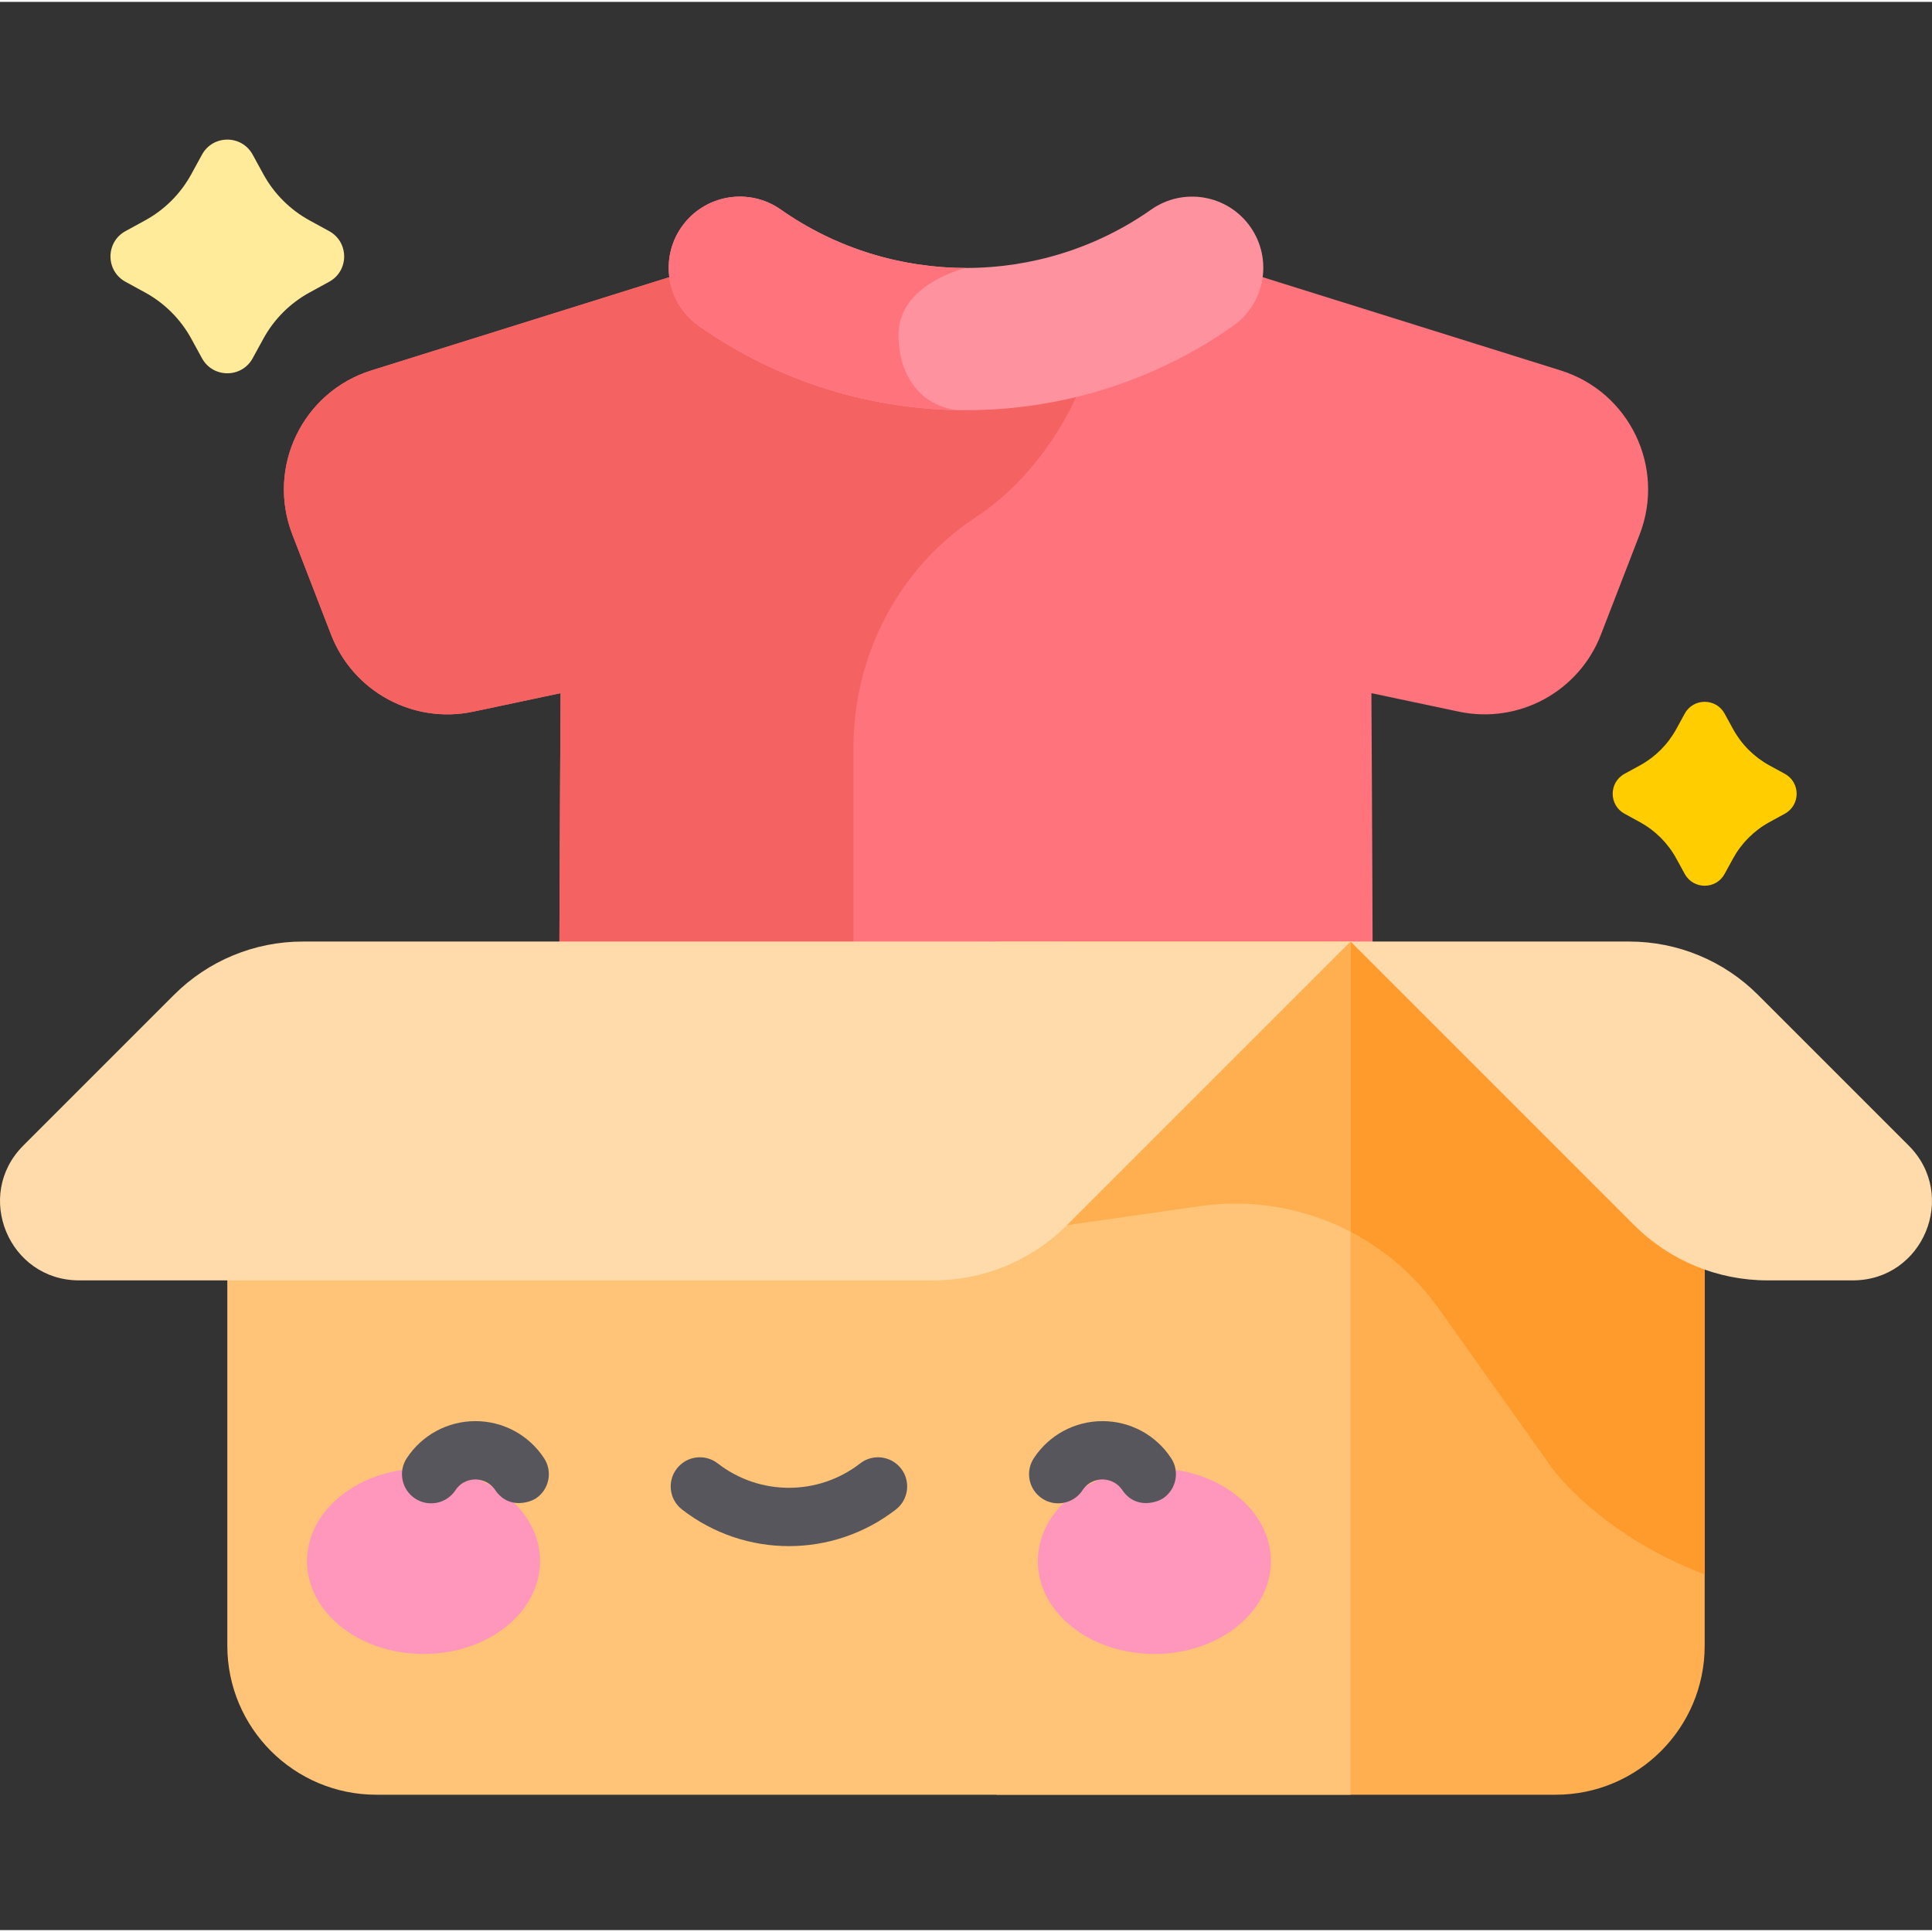
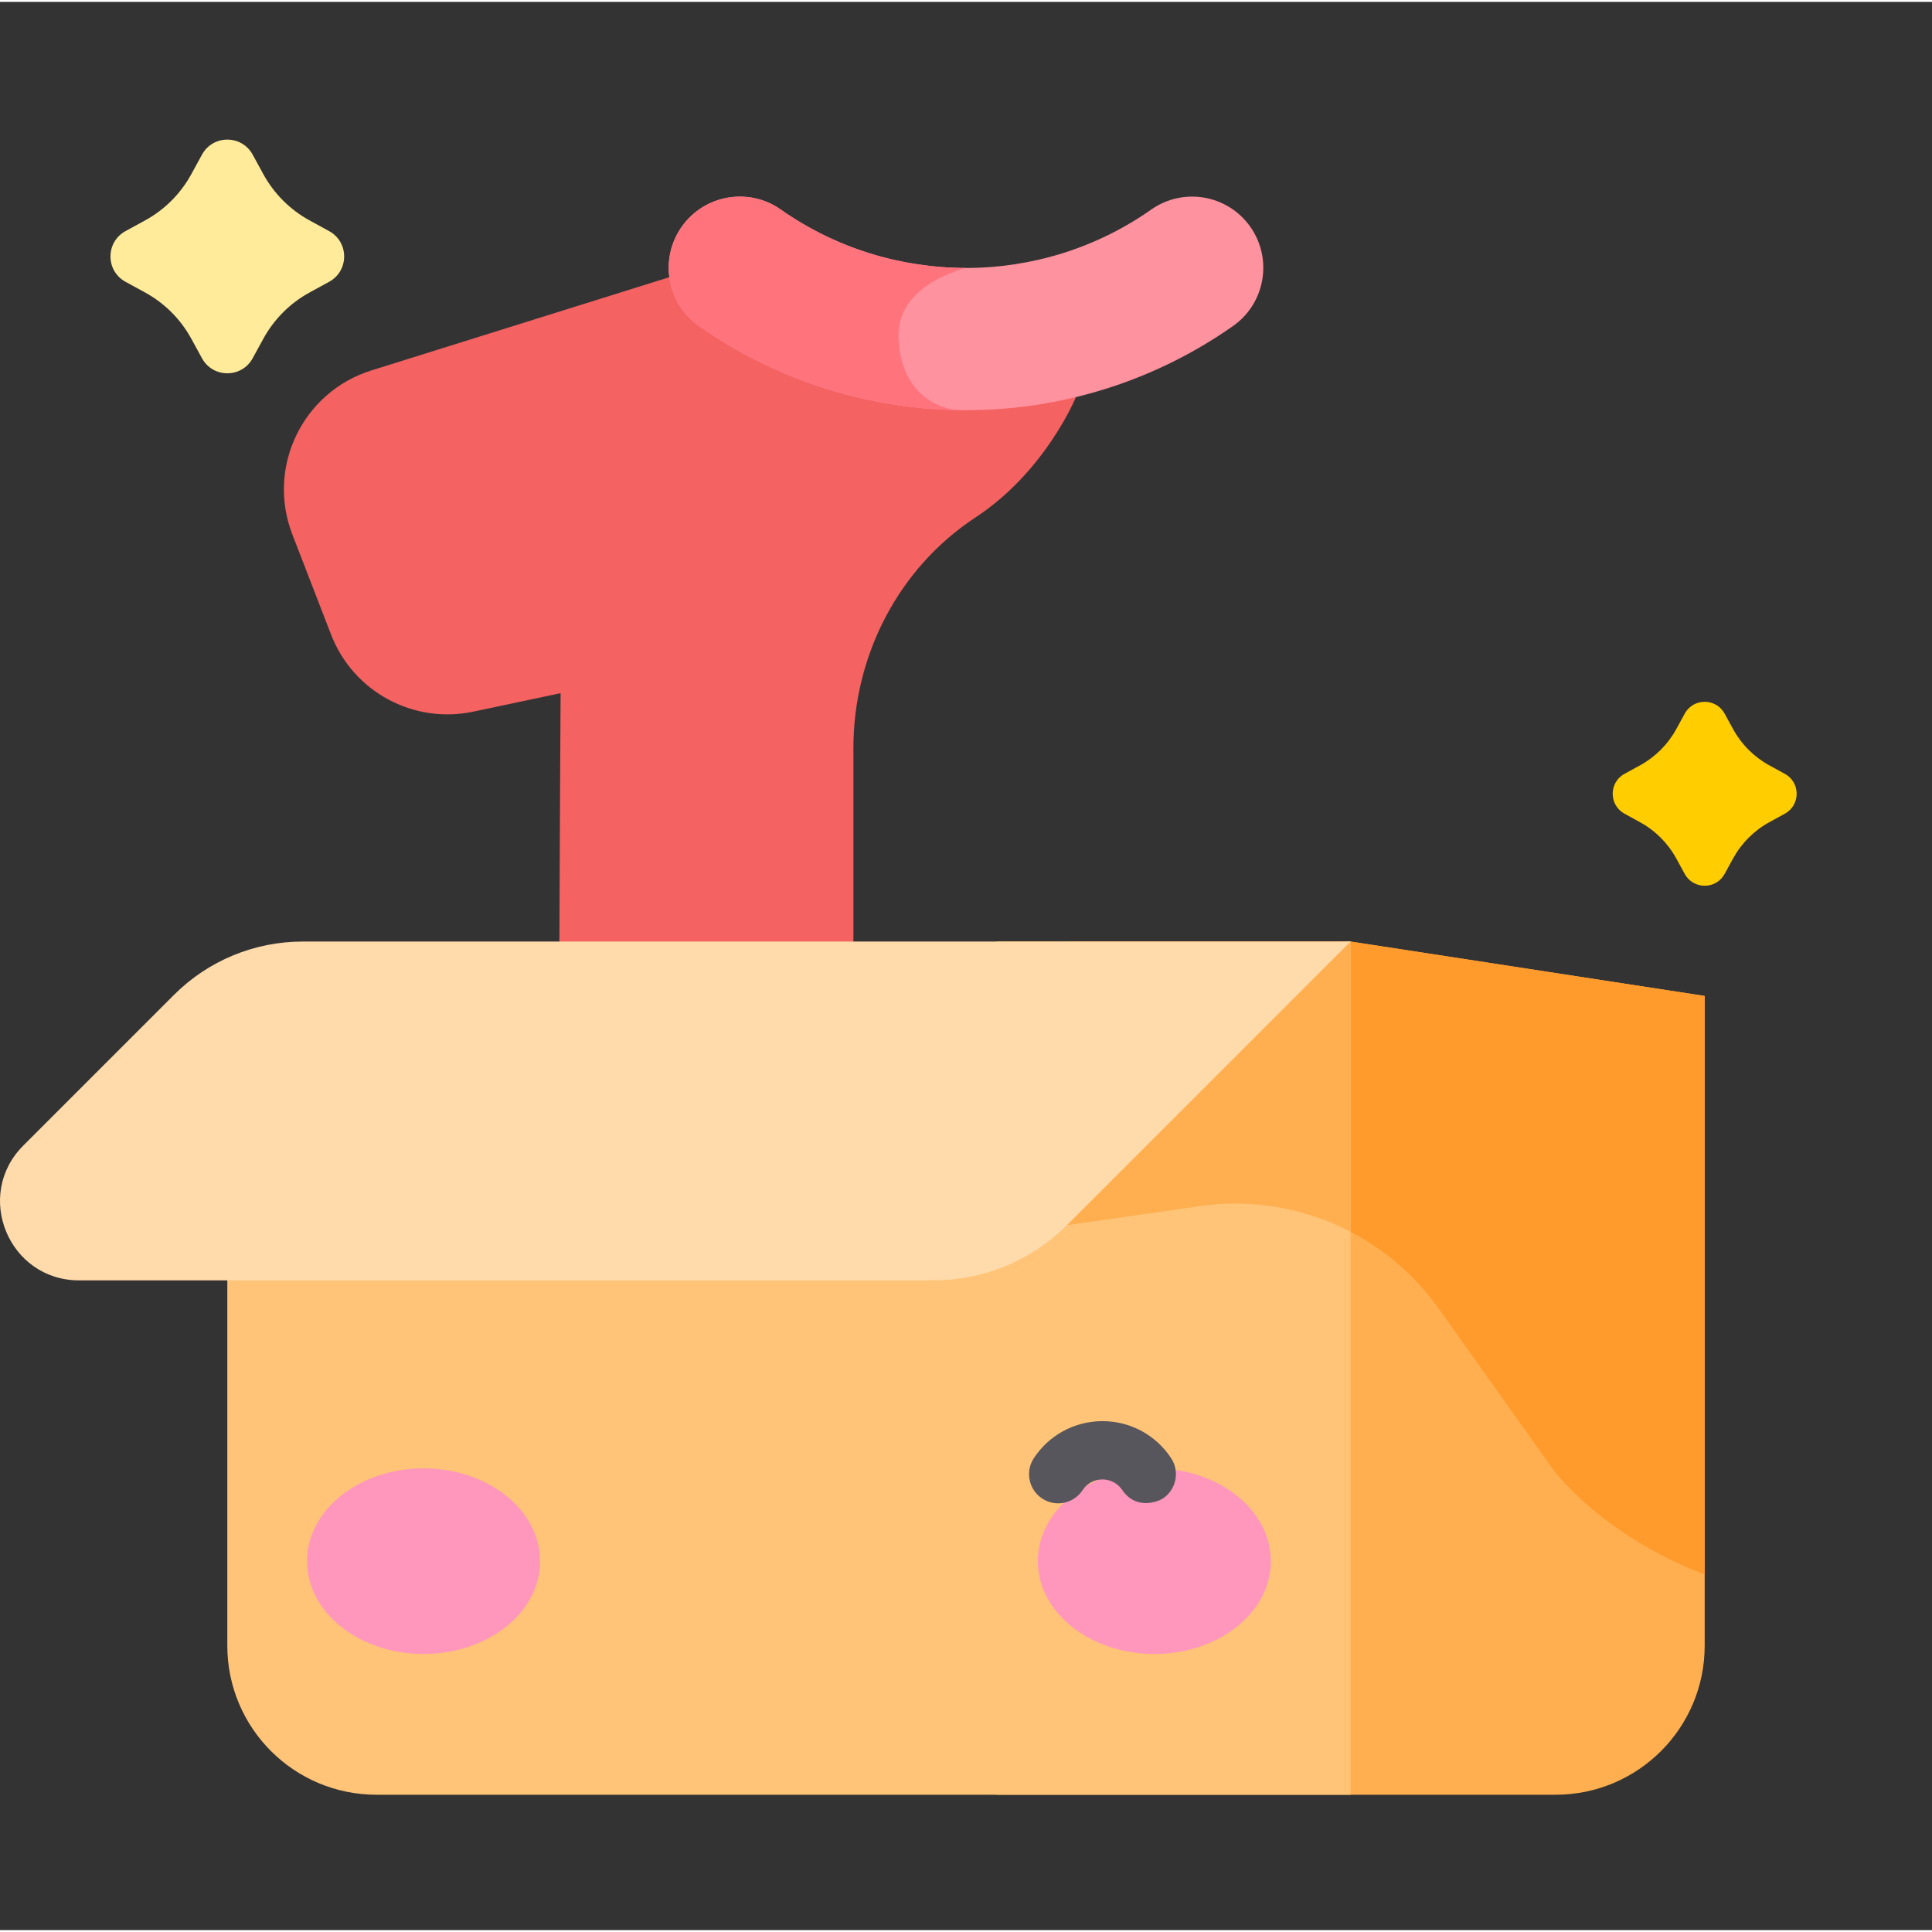
<svg xmlns="http://www.w3.org/2000/svg" height="511pt" viewBox="0 -36 512 511" width="511pt">
  <rect x="0" y="-36" width="512" height="511" fill="#333333" stroke="none" />
-   <path d="m413.578 61.664-91.074-28.5-66.504 19.492-66.504-19.492-91.074 28.5c-18.23 5.707-27.844 25.637-20.953 43.457l10.27 26.559c5.844 15.121 21.801 23.77 37.664 20.414l23.16-4.898s-.977 160.418 0 160.418h214.875c.977 0 0-160.418 0-160.418l23.164 4.898c15.859 3.355 31.816-5.293 37.66-20.414l10.27-26.559c6.891-17.82-2.719-37.75-20.953-43.457zm0 0" fill="#ff737d" />
  <path d="m226.16 161.785c0-24.48 11.895-47.703 32.348-61.152 18.668-12.273 26.621-31.906 26.621-31.906l-1.16-24.27-27.969 8.199-66.504-19.492-91.074 28.5c-18.23 5.707-27.844 25.637-20.953 43.457l10.27 26.559c5.844 15.125 21.801 23.77 37.664 20.418l23.16-4.902s-.977 160.418 0 160.418h77.602v-145.828zm0 0" fill="#f46262" />
  <path d="m256 72.207c-24.805 0-49.605-7.438-70.77-22.316-8.523-5.988-10.574-17.75-4.586-26.27 5.988-8.52 17.746-10.574 26.27-4.586 29.359 20.637 68.812 20.637 98.172 0 8.52-5.984 20.285-3.934 26.27 4.586 5.988 8.52 3.934 20.281-4.586 26.27-21.164 14.879-45.965 22.316-70.77 22.316zm0 0" fill="#ff929f" />
  <path d="m451.758 227.438v172.184c0 21.816-17.688 39.5-39.504 39.5h-148.18v-226.102h93.84zm0 0" fill="#ffaf50" />
  <path d="m282.746 213.02v75.168l35.266-5.055c24.504-3.512 48.918 6.961 63.258 27.141l30.113 42.367s12.387 17.41 40.375 28.109v-153.312l-93.844-14.418zm0 0" fill="#ff9a2c" />
  <path d="m60.242 231.211v168.406c0 21.816 17.688 39.504 39.504 39.504h258.168v-226.102zm0 0" fill="#ffc477" />
  <path d="m282.746 288.188 35.266-5.055c13.945-2 27.855.531 39.902 6.801v-76.914l-75.168 4.594zm0 0" fill="#ffaf50" />
  <path d="m46.125 227.137-39.953 39.953c-13.184 13.184-3.848 35.723 14.797 35.723h226.465c13.246 0 25.949-5.262 35.312-14.625l75.168-75.168h-277.699c-12.789 0-25.051 5.078-34.09 14.117zm0 0" fill="#ffdaaa" />
-   <path d="m431.785 213.02h-73.871l75.168 75.168c9.367 9.363 22.07 14.625 35.316 14.625h22.633c18.645 0 27.98-22.539 14.797-35.723l-39.953-39.953c-9.039-9.039-21.301-14.117-34.09-14.117zm0 0" fill="#ffdaaa" />
  <path d="m143.125 377.23c0-13.582-13.824-24.59-30.879-24.59-17.055 0-30.879 11.008-30.879 24.59 0 13.578 13.824 24.59 30.879 24.59 17.055 0 30.879-11.012 30.879-24.59zm0 0" fill="#ff97bd" />
  <path d="m336.789 377.23c0-13.582-13.824-24.59-30.875-24.59-17.055 0-30.879 11.008-30.879 24.59 0 13.578 13.824 24.59 30.879 24.59 17.051 0 30.875-11.012 30.875-24.59zm0 0" fill="#ff97bd" />
  <g fill="#57565c">
-     <path d="m209.078 373.238c-10 0-20-3.238-28.344-9.711-3.371-2.613-3.984-7.469-1.367-10.84 2.613-3.371 7.469-3.984 10.84-1.371 11.109 8.621 26.633 8.621 37.746 0 3.371-2.613 8.223-2 10.84 1.371 2.613 3.371 2 8.227-1.371 10.84-8.344 6.473-18.344 9.711-28.344 9.711zm0 0" />
-     <path d="m131.266 358.414c-1.73-2.543-4.254-2.848-5.277-2.848-1.023 0-3.59.277-5.277 2.848-2.344 3.566-7.133 4.559-10.699 2.215-3.566-2.34-4.559-7.133-2.215-10.699 4.035-6.145 10.836-9.816 18.191-9.816s14.156 3.672 18.191 9.816c2.344 3.566 1.352 8.359-2.215 10.699-1.309.859-7.09 3.086-10.699-2.215zm0 0" />
    <path d="m297.445 358.414c-1.73-2.543-4.25-2.848-5.277-2.848-1.023 0-3.586.277-5.273 2.848-2.344 3.566-7.137 4.559-10.699 2.215-3.566-2.34-4.559-7.133-2.219-10.699 4.039-6.145 10.84-9.816 18.195-9.816 7.352 0 14.152 3.672 18.191 9.816 2.344 3.566 1.352 8.359-2.215 10.699-1.309.859-7.09 3.086-10.703-2.215zm0 0" />
  </g>
  <path d="m66.957 4.48 2.836 5.184c2.828 5.172 7.078 9.422 12.25 12.25l5.184 2.836c5.305 2.902 5.305 10.523 0 13.426l-5.184 2.836c-5.172 2.828-9.422 7.078-12.25 12.25l-2.836 5.184c-2.902 5.305-10.523 5.305-13.426 0l-2.836-5.184c-2.828-5.172-7.078-9.422-12.25-12.25l-5.188-2.836c-5.305-2.902-5.305-10.523 0-13.426l5.188-2.836c5.172-2.824 9.422-7.078 12.25-12.25l2.836-5.184c2.902-5.309 10.523-5.309 13.426 0zm0 0" fill="#ffeb99" />
  <path d="m457.039 152.617 2.234 4.082c2.227 4.07 5.57 7.418 9.645 9.645l4.082 2.23c4.176 2.285 4.176 8.281 0 10.566l-4.082 2.234c-4.074 2.227-7.418 5.574-9.645 9.645l-2.234 4.082c-2.281 4.176-8.281 4.176-10.566 0l-2.234-4.082c-2.227-4.07-5.57-7.418-9.645-9.645l-4.082-2.234c-4.176-2.281-4.176-8.281 0-10.566l4.082-2.23c4.074-2.227 7.418-5.574 9.645-9.645l2.234-4.082c2.285-4.176 8.285-4.176 10.566 0zm0 0" fill="#ffcd00" />
  <path d="m238.117 52.176c0-13.535 17.883-17.664 17.883-17.664-17.203 0-34.406-5.156-49.086-15.477-8.52-5.988-20.281-3.934-26.27 4.586-5.988 8.52-3.938 20.281 4.586 26.27 20.625 14.496 44.801 21.93 68.969 22.301-8.562-.586-16.082-7.41-16.082-20.016zm0 0" fill="#ff737d" />
</svg>